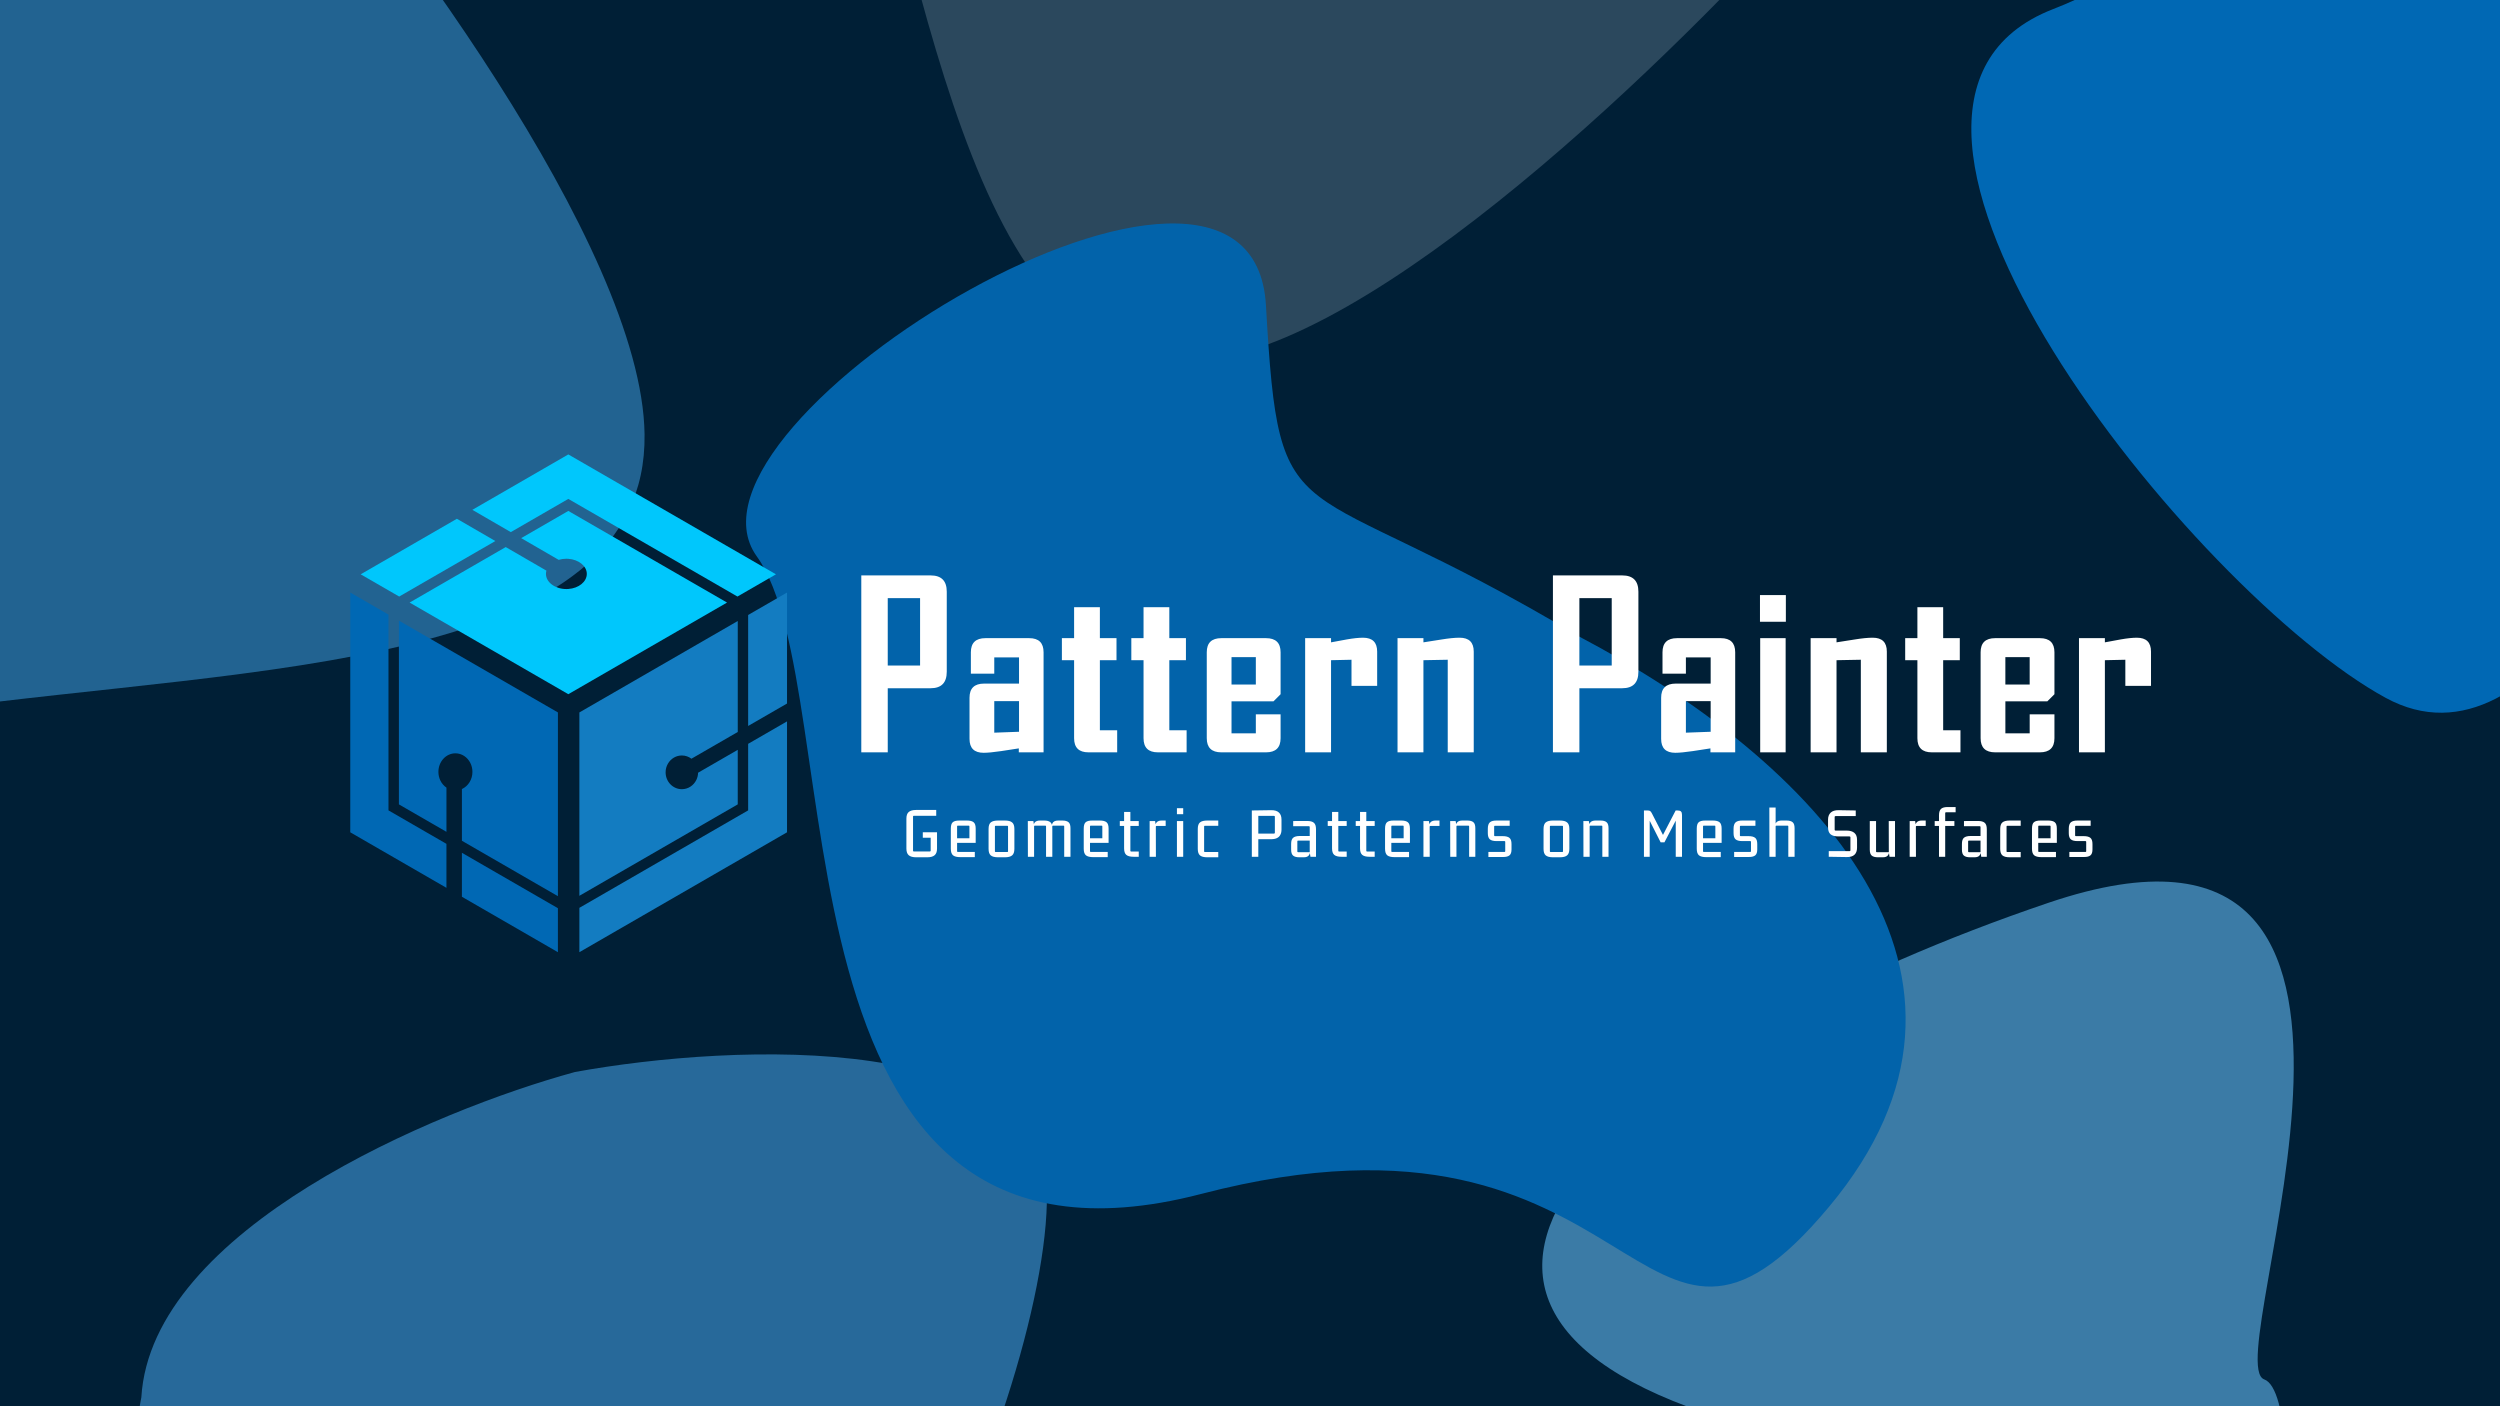
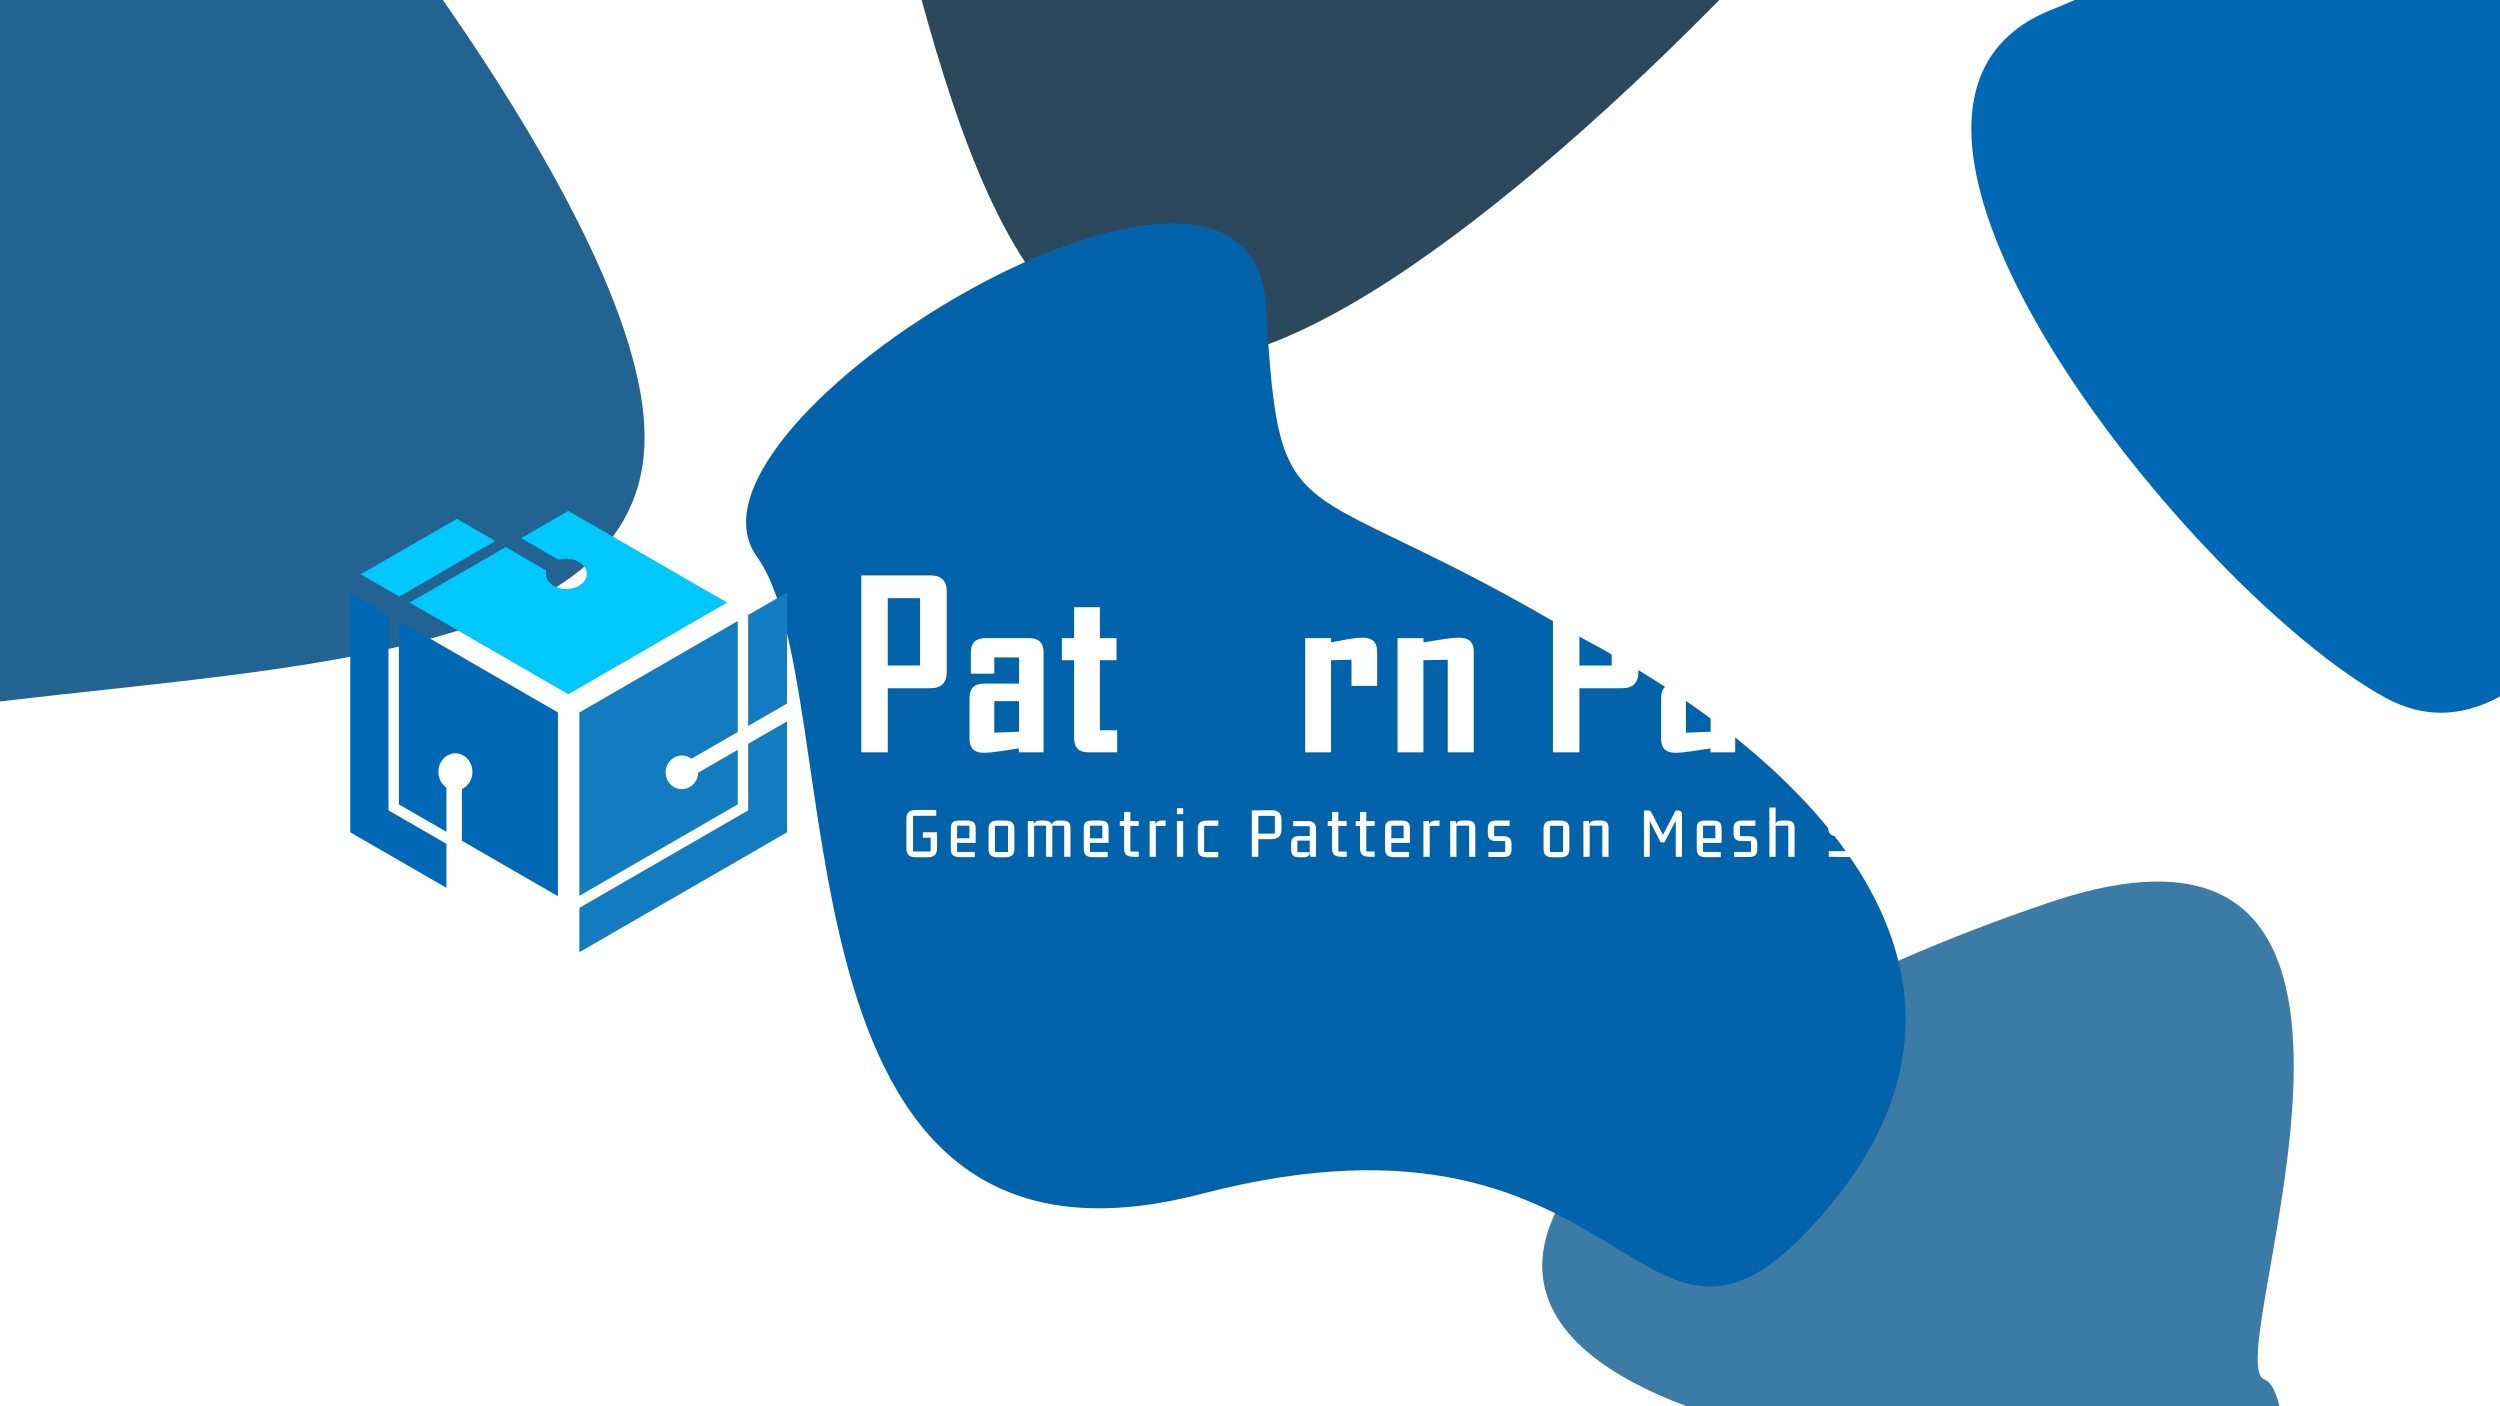
<svg xmlns="http://www.w3.org/2000/svg" width="1920" height="1080" viewBox="0 0 1920 1080" fill="none">
  <g clip-path="url(#clip0_79_174)">
-     <path d="M1920 0H0V1080H1920V0Z" fill="#001F36" />
+     <path d="M1920 0H0H1920V0Z" fill="#001F36" />
    <g filter="url(#filter0_f_79_174)">
      <path d="M195.521 -185.519C58.688 -246.519 -208.779 -320.519 -183.979 -128.519C-152.979 111.481 -294.479 578.48 -49.479 544.98C195.521 511.48 497.521 513.98 495.021 333.48C493.021 189.08 294.521 -72.686 195.521 -185.519Z" fill="#226391" />
    </g>
    <g filter="url(#filter1_f_79_174)">
      <path d="M1404.22 -90.11C1446.33 -233.886 1483.8 -508.859 1296.86 -458.542C1063.18 -395.646 581.429 -473.259 647.473 -234.962C713.517 3.335 751.527 302.944 930.063 276.267C1072.89 254.926 1305.68 23.124 1404.22 -90.11Z" fill="#2B485D" />
    </g>
    <g filter="url(#filter2_f_79_174)">
      <path d="M1606.3 1437.58C1758.4 1395.38 1775.86 1072.64 1738.91 1059.36C1701.95 1046.07 1891.07 585.69 1573.29 693.322C1255.51 800.955 1033.99 991.296 1309.18 1084.97C1584.37 1178.65 1627.8 1235.53 1558.51 1270.8C1489.22 1306.07 1301.88 1432.15 1606.3 1437.58Z" fill="#3B7BA6" />
    </g>
    <g filter="url(#filter3_f_79_174)">
      <path d="M2018.29 -150.51C2129.49 -84.51 2110.96 150.657 2087.79 259.99C2051.63 378.657 1949.89 599.99 1832.29 535.99C1685.29 455.99 1383.29 81.99 1576.79 6.99C1770.29 -68.01 1819.79 -308.01 2018.29 -150.51Z" fill="#0068B4" />
    </g>
    <g filter="url(#filter4_f_79_174)">
-       <path d="M108.553 1073.16C116.267 944.078 333.787 852.801 441.584 823.298C563.632 801.073 806.979 790.087 803.975 923.941C800.22 1091.26 606.161 1531.05 450.837 1393.42C295.514 1255.8 59.508 1321.76 108.553 1073.16Z" fill="#27699A" />
-     </g>
+       </g>
    <g filter="url(#filter5_f_79_174)">
      <path d="M1212.69 488.803C990.877 356.035 982.819 420.266 972.249 234.464C961.679 48.662 506.707 324.015 581.222 427.321C655.736 530.627 580.145 1006.09 922.633 916.915C1265.12 827.741 1255.5 1105.43 1404.68 926.833C1553.86 748.235 1393.36 583.98 1212.69 488.803Z" fill="#0263AA" />
    </g>
    <path d="M727.113 515.889C727.113 524.341 722.973 528.567 714.699 528.567H681.793V577.8H661.474V441.915H714.699C722.979 441.915 727.113 446.086 727.113 454.415V515.889ZM706.621 511.112V459.364H681.787V511.112H706.621Z" fill="white" />
    <path d="M801.455 577.794H782.442V574.758C777.928 575.451 773.414 576.144 768.9 576.843C762.993 577.708 758.51 578.144 755.443 578.144C748.206 578.144 744.587 574.586 744.587 567.466V535.86C744.587 528.623 748.322 525.004 755.786 525.004H782.614V504.862H763.6V517.368H745.63V500.955C745.63 493.718 749.365 490.105 756.829 490.105H790.434C797.782 490.105 801.462 493.724 801.462 500.955V577.8L801.455 577.794ZM782.614 561.995V538.461H763.6V562.688L782.614 561.995Z" fill="white" />
    <path d="M857.992 577.793H835.937C828.583 577.793 824.909 574.174 824.909 566.937V507.026H815.531V490.098H824.909V466.307H844.708V490.098H857.471V507.026H844.708V560.859H857.992V577.793Z" fill="white" />
-     <path d="M911.323 577.793H889.267C881.913 577.793 878.239 574.174 878.239 566.937V507.026H868.861V490.098H878.239V466.307H898.038V490.098H910.801V507.026H898.038V560.859H911.323V577.793Z" fill="white" />
-     <path d="M983.494 566.944C983.494 574.181 979.758 577.8 972.294 577.8H937.996C930.532 577.8 926.797 574.181 926.797 566.944V500.955C926.797 493.718 930.532 490.105 937.996 490.105H972.294C979.765 490.105 983.494 493.724 983.494 500.955V533.168L978.023 538.639H945.81V563.209H964.48V548.624H983.494V566.944ZM964.48 525.703V504.691H945.81V525.703H964.48Z" fill="white" />
    <path d="M1057.66 526.74H1037.95V506.684L1022.24 507.033V577.8H1002.35V490.105H1022.24V493.319C1026.35 492.565 1030.43 491.816 1034.48 491.062C1039.4 490.197 1043.51 489.762 1046.81 489.762C1054.05 489.762 1057.66 493.325 1057.66 500.44V526.746V526.74Z" fill="white" />
    <path d="M1131.83 577.793H1111.86V506.683L1093.19 507.033V577.799H1073.3V490.105H1093.19V493.318C1097.82 492.564 1102.42 491.84 1107 491.147C1112.67 490.221 1117.33 489.755 1120.97 489.755C1128.21 489.755 1131.83 493.318 1131.83 500.433V577.799V577.793Z" fill="white" />
    <path d="M1258.29 515.889C1258.29 524.341 1254.15 528.567 1245.87 528.567H1212.97V577.8H1192.65V441.915H1245.87C1254.15 441.915 1258.29 446.086 1258.29 454.415V515.889ZM1237.8 511.112V459.364H1212.96V511.112H1237.8Z" fill="white" />
    <path d="M1332.63 577.794H1313.61V574.758C1309.1 575.451 1304.59 576.144 1300.07 576.843C1294.17 577.708 1289.68 578.144 1286.62 578.144C1279.38 578.144 1275.76 574.586 1275.76 567.466V535.86C1275.76 528.623 1279.49 525.004 1286.96 525.004H1313.79V504.862H1294.77V517.368H1276.8V500.955C1276.8 493.718 1280.54 490.105 1288 490.105H1321.61C1328.95 490.105 1332.63 493.724 1332.63 500.955V577.8L1332.63 577.794ZM1313.79 561.995V538.461H1294.77V562.688L1313.79 561.995Z" fill="white" />
    <path d="M1371.54 477.513H1351.66V457.021H1371.54V477.513ZM1371.37 577.793H1351.83V490.099H1371.37V577.793Z" fill="white" />
    <path d="M1449.09 577.793H1429.12V506.683L1410.45 507.033V577.799H1390.57V490.105H1410.45V493.318C1415.09 492.564 1419.69 491.84 1424.26 491.147C1429.93 490.221 1434.6 489.755 1438.24 489.755C1445.48 489.755 1449.09 493.318 1449.09 500.433V577.799V577.793Z" fill="white" />
    <path d="M1505.64 577.793H1483.58C1476.23 577.793 1472.56 574.174 1472.56 566.937V507.026H1463.18V490.098H1472.56V466.307H1492.35V490.098H1505.12V507.026H1492.35V560.859H1505.64V577.793Z" fill="white" />
    <path d="M1577.81 566.944C1577.81 574.181 1574.07 577.8 1566.61 577.8H1532.31C1524.85 577.8 1521.11 574.181 1521.11 566.944V500.955C1521.11 493.718 1524.85 490.105 1532.31 490.105H1566.61C1574.08 490.105 1577.81 493.724 1577.81 500.955V533.168L1572.34 538.639H1540.13V563.209H1558.8V548.624H1577.81V566.944ZM1558.79 525.703V504.691H1540.12V525.703H1558.79Z" fill="white" />
    <path d="M1651.97 526.74H1632.26V506.684L1616.55 507.033V577.8H1596.66V490.105H1616.55V493.319C1620.66 492.565 1624.74 491.816 1628.79 491.062C1633.71 490.197 1637.82 489.762 1641.12 489.762C1648.36 489.762 1651.97 493.325 1651.97 500.44V526.746V526.74Z" fill="white" />
-     <path d="M436.465 383.157L566.357 458.149L595.939 441.074L436.465 349L362.767 391.553L392.293 408.665L436.465 383.157Z" fill="#00C7FC" />
    <path d="M314.571 462.768L436.465 533.142L558.366 462.768L436.465 392.394L400.272 413.29L429.056 429.967C430.884 429.415 432.877 429.108 434.975 429.108C435.478 429.108 435.981 429.126 436.471 429.169C444.432 429.721 450.664 434.701 450.664 440.749C450.664 446.803 444.432 451.789 436.471 452.335C435.981 452.378 435.484 452.39 434.975 452.39C426.314 452.39 419.292 447.177 419.292 440.749C419.292 439.896 419.414 439.062 419.654 438.253L388.404 420.147L314.577 462.768H314.571Z" fill="#00C7FC" />
    <path d="M276.992 441.074L306.573 458.149L380.419 415.516L350.893 398.41L276.992 441.074Z" fill="#00C7FC" />
-     <path d="M428.467 697.504L354.744 654.938V688.715L428.467 731.28V697.504Z" fill="#0068B4" />
    <path d="M361.227 585.963C362.246 587.993 362.828 590.317 362.828 592.795C362.828 598.738 359.492 603.835 354.751 605.97V645.708L428.474 688.273V547.145L306.358 476.642V617.77L342.876 638.851V604.909C340.865 603.547 339.221 601.609 338.135 599.303C337.215 597.352 336.694 595.144 336.694 592.801C336.694 584.926 342.545 578.547 349.758 578.547C354.708 578.547 359.013 581.547 361.234 585.975L361.227 585.963Z" fill="#0068B4" />
    <path d="M269 455.064V639.206L342.864 681.852V648.075L298.354 622.376V472.011L269 455.064Z" fill="#0068B4" />
    <path d="M574.576 557.541L604.433 540.306V455.064L574.576 472.305V557.541Z" fill="#137CC1" />
    <path d="M444.96 547.139V687.979L566.585 617.764V575.873L536.126 593.452C536.083 595.445 535.605 597.328 534.789 598.996C532.735 603.21 528.527 606.098 523.663 606.098C516.776 606.098 511.188 600.302 511.188 593.151C511.188 590.685 511.85 588.373 513.01 586.416C515.199 582.687 519.149 580.203 523.669 580.203C526.411 580.203 528.95 581.13 531.017 582.694L566.597 562.159V476.924L444.972 547.145L444.96 547.139Z" fill="#137CC1" />
    <path d="M574.576 622.376L444.96 697.216V731.28L604.433 639.206V554.026L574.576 571.261V622.376Z" fill="#137CC1" />
    <path d="M712.131 658.392H703.563C701.024 658.392 699.139 657.869 697.907 656.824C696.712 655.779 696.115 654.08 696.115 651.728V628.712C696.115 626.323 696.712 624.624 697.907 623.616C699.139 622.571 701.024 622.048 703.563 622.048H719.019V626.528H701.771C701.398 626.528 701.211 626.715 701.211 627.088V653.352C701.211 653.725 701.398 653.912 701.771 653.912H714.203C714.576 653.912 714.763 653.725 714.763 653.352V642.6L715.323 643.384H708.715V639.184H719.635V651.728C719.635 654.08 719.019 655.779 717.787 656.824C716.592 657.869 714.707 658.392 712.131 658.392ZM748.656 658.28H737.456C734.917 658.28 733.069 657.813 731.912 656.88C730.792 655.909 730.232 654.229 730.232 651.84V636.384C730.232 633.995 730.717 632.371 731.688 631.512C732.658 630.616 734.357 630.168 736.784 630.168H742.552C744.978 630.168 746.714 630.616 747.76 631.512C748.805 632.371 749.328 633.995 749.328 636.384V647.304H734.432V643.776H744.512V634.648C744.512 634.275 744.325 634.088 743.952 634.088H735.608C735.234 634.088 735.048 634.275 735.048 634.648V653.744C735.048 654.117 735.234 654.304 735.608 654.304H748.656V658.28ZM773.614 634.2H764.598C764.262 634.2 764.094 634.387 764.094 634.76V653.8C764.094 654.173 764.262 654.36 764.598 654.36H773.614C773.987 654.36 774.174 654.173 774.174 653.8V634.76C774.174 634.387 773.987 634.2 773.614 634.2ZM759.222 651.952V636.608C759.222 634.219 759.782 632.557 760.902 631.624C762.059 630.653 763.907 630.168 766.446 630.168H771.766C774.342 630.168 776.19 630.653 777.31 631.624C778.467 632.557 779.046 634.219 779.046 636.608V651.952C779.046 654.304 778.467 655.965 777.31 656.936C776.19 657.907 774.342 658.392 771.766 658.392H766.446C763.907 658.392 762.059 657.907 760.902 656.936C759.782 655.965 759.222 654.304 759.222 651.952ZM798.83 630.168H801.854C804.057 630.168 805.662 630.597 806.67 631.456C807.678 632.277 808.182 633.808 808.182 636.048V658H803.366V634.648C803.366 634.275 803.18 634.088 802.806 634.088H794.742C794.369 634.088 794.182 634.275 794.182 634.648V658H789.422L789.366 630.56H793.622L794.182 634.088L793.678 635.488C793.678 633.659 794.07 632.315 794.854 631.456C795.676 630.597 797.001 630.168 798.83 630.168ZM812.83 630.168H815.798C818.001 630.168 819.606 630.597 820.614 631.456C821.622 632.277 822.126 633.808 822.126 636.048V658H817.31V634.648C817.31 634.275 817.124 634.088 816.75 634.088H808.742C808.369 634.088 808.182 634.275 808.182 634.648L808.014 636.104L807.678 635.488C807.678 633.659 808.07 632.315 808.854 631.456C809.676 630.597 811.001 630.168 812.83 630.168ZM850.729 658.28H839.529C836.99 658.28 835.142 657.813 833.985 656.88C832.865 655.909 832.305 654.229 832.305 651.84V636.384C832.305 633.995 832.79 632.371 833.761 631.512C834.731 630.616 836.43 630.168 838.857 630.168H844.625C847.051 630.168 848.787 630.616 849.833 631.512C850.878 632.371 851.401 633.995 851.401 636.384V647.304H836.505V643.776H846.585V634.648C846.585 634.275 846.398 634.088 846.025 634.088H837.681C837.307 634.088 837.121 634.275 837.121 634.648V653.744C837.121 654.117 837.307 654.304 837.681 654.304H850.729V658.28ZM874.567 630.56V634.312H867.567L868.127 633.752V653.408C868.127 653.781 868.314 653.968 868.687 653.968H874.567V658H870.535C867.997 658 866.149 657.515 864.991 656.544C863.871 655.573 863.311 653.912 863.311 651.56V633.752L863.871 634.312H860.007V630.56H863.871L863.311 631.12V623.56H868.127V631.12L867.567 630.56H874.567ZM892.325 630.168H895.237V634.312H888.237C887.864 634.312 887.677 634.499 887.677 634.872L887.733 658H882.917V630.56H887.117L887.677 634.088L887.173 635.488C887.173 633.659 887.584 632.315 888.405 631.456C889.227 630.597 890.533 630.168 892.325 630.168ZM908.699 658H903.883V630.56H908.699V658ZM908.699 625.296H903.883V620.704H908.699V625.296ZM935.628 658.392H927.116C924.577 658.392 922.729 657.907 921.572 656.936C920.452 655.965 919.892 654.304 919.892 651.952V636.608C919.892 634.219 920.452 632.557 921.572 631.624C922.729 630.653 924.577 630.168 927.116 630.168H935.628V634.2H925.268C924.932 634.2 924.764 634.387 924.764 634.76V653.8C924.764 654.173 924.932 654.36 925.268 654.36H935.628V658.392ZM966.382 658H961.398V622.44L976.294 622.216C978.907 622.179 980.867 622.776 982.174 624.008C983.518 625.203 984.19 627.013 984.19 629.44V637.168C984.19 638.699 983.891 640.024 983.294 641.144C982.734 642.264 981.857 643.104 980.662 643.664C979.505 644.224 978.049 644.504 976.294 644.504H965.318L966.382 643.552V658ZM966.382 625.576V641.088L965.542 640.192H978.366C978.851 640.192 979.094 639.949 979.094 639.464V627.256C979.094 626.808 978.851 626.584 978.366 626.584H965.598L966.382 625.576ZM1001.23 658.392H997.866C995.7 658.392 994.114 657.963 993.106 657.104C992.098 656.245 991.594 654.715 991.594 652.512V648.144C991.594 645.829 992.116 644.243 993.162 643.384C994.207 642.488 995.943 642.04 998.37 642.04H1006.49V645.568H996.914C996.54 645.568 996.354 645.755 996.354 646.128V653.912C996.354 654.285 996.54 654.472 996.914 654.472H1005.87V635.096C1005.87 634.723 1005.69 634.536 1005.31 634.536H993.162V630.56L1003.8 630.504C1006.27 630.504 1008.02 630.971 1009.07 631.904C1010.15 632.8 1010.69 634.443 1010.69 636.832V658H1006.43L1005.87 654.472L1006.21 653.072C1006.21 654.864 1005.82 656.208 1005.03 657.104C1004.29 657.963 1003.02 658.392 1001.23 658.392ZM1034.26 630.56V634.312H1027.26L1027.82 633.752V653.408C1027.82 653.781 1028.01 653.968 1028.38 653.968H1034.26V658H1030.23C1027.69 658 1025.84 657.515 1024.69 656.544C1023.57 655.573 1023.01 653.912 1023.01 651.56V633.752L1023.57 634.312H1019.7V630.56H1023.57L1023.01 631.12V623.56H1027.82V631.12L1027.26 630.56H1034.26ZM1055.76 630.56V634.312H1048.76L1049.32 633.752V653.408C1049.32 653.781 1049.51 653.968 1049.88 653.968H1055.76V658H1051.73C1049.19 658 1047.34 657.515 1046.19 656.544C1045.07 655.573 1044.51 653.912 1044.51 651.56V633.752L1045.07 634.312H1041.2V630.56H1045.07L1044.51 631.12V623.56H1049.32V631.12L1048.76 630.56H1055.76ZM1082.14 658.28H1070.94C1068.41 658.28 1066.56 657.813 1065.4 656.88C1064.28 655.909 1063.72 654.229 1063.72 651.84V636.384C1063.72 633.995 1064.21 632.371 1065.18 631.512C1066.15 630.616 1067.85 630.168 1070.27 630.168H1076.04C1078.47 630.168 1080.2 630.616 1081.25 631.512C1082.29 632.371 1082.82 633.995 1082.82 636.384V647.304H1067.92V643.776H1078V634.648C1078 634.275 1077.81 634.088 1077.44 634.088H1069.1C1068.72 634.088 1068.54 634.275 1068.54 634.648V653.744C1068.54 654.117 1068.72 654.304 1069.1 654.304H1082.14V658.28ZM1102.62 630.168H1105.53V634.312H1098.53C1098.16 634.312 1097.97 634.499 1097.97 634.872L1098.03 658H1093.21V630.56H1097.41L1097.97 634.088L1097.47 635.488C1097.47 633.659 1097.88 632.315 1098.7 631.456C1099.52 630.597 1100.83 630.168 1102.62 630.168ZM1123.2 630.168H1126.78C1128.98 630.168 1130.57 630.597 1131.54 631.456C1132.55 632.277 1133.05 633.808 1133.05 636.048V658H1128.29V634.648C1128.29 634.275 1128.11 634.088 1127.73 634.088H1119.05C1118.72 634.088 1118.55 634.275 1118.55 634.648V658H1113.79L1113.73 630.56H1117.93L1118.55 634.088L1117.99 635.488C1117.99 633.659 1118.4 632.315 1119.22 631.456C1120.04 630.597 1121.37 630.168 1123.2 630.168ZM1154.51 658.168H1143.09V654.304H1155.46C1155.84 654.304 1156.02 654.117 1156.02 653.744V646.52C1156.02 646.147 1155.84 645.96 1155.46 645.96H1149.42C1146.99 645.96 1145.25 645.512 1144.21 644.616C1143.16 643.72 1142.64 642.115 1142.64 639.8V636.496C1142.64 634.107 1143.18 632.445 1144.26 631.512C1145.35 630.579 1147.1 630.131 1149.53 630.168H1159.44V634.2H1148.07C1147.7 634.2 1147.51 634.387 1147.51 634.76V641.592C1147.51 641.965 1147.7 642.152 1148.07 642.152H1154.06C1156.49 642.152 1158.23 642.6 1159.27 643.496C1160.32 644.355 1160.84 645.941 1160.84 648.256V652.344C1160.84 654.509 1160.34 656.021 1159.33 656.88C1158.32 657.739 1156.72 658.168 1154.51 658.168ZM1199.83 634.2H1190.82C1190.48 634.2 1190.31 634.387 1190.31 634.76V653.8C1190.31 654.173 1190.48 654.36 1190.82 654.36H1199.83C1200.21 654.36 1200.39 654.173 1200.39 653.8V634.76C1200.39 634.387 1200.21 634.2 1199.83 634.2ZM1185.44 651.952V636.608C1185.44 634.219 1186 632.557 1187.12 631.624C1188.28 630.653 1190.13 630.168 1192.67 630.168H1197.99C1200.56 630.168 1202.41 630.653 1203.53 631.624C1204.69 632.557 1205.27 634.219 1205.27 636.608V651.952C1205.27 654.304 1204.69 655.965 1203.53 656.936C1202.41 657.907 1200.56 658.392 1197.99 658.392H1192.67C1190.13 658.392 1188.28 657.907 1187.12 656.936C1186 655.965 1185.44 654.304 1185.44 651.952ZM1225.5 630.168H1229.08C1231.28 630.168 1232.87 630.597 1233.84 631.456C1234.85 632.277 1235.35 633.808 1235.35 636.048V658H1230.59V634.648C1230.59 634.275 1230.41 634.088 1230.03 634.088H1221.35C1221.02 634.088 1220.85 634.275 1220.85 634.648V658H1216.09L1216.03 630.56H1220.23L1220.85 634.088L1220.29 635.488C1220.29 633.659 1220.7 632.315 1221.52 631.456C1222.34 630.597 1223.67 630.168 1225.5 630.168ZM1288.42 622.44C1289.65 622.44 1290.51 622.701 1291 623.224C1291.52 623.747 1291.78 624.624 1291.78 625.856V658H1286.97V628.096H1288.09L1278.29 646.912H1275.37L1266.13 628.656H1266.97V658H1262.55V622.44H1265.29C1266.23 622.44 1266.9 622.589 1267.31 622.888C1267.76 623.187 1268.19 623.747 1268.6 624.568L1277.84 642.544H1276.49L1286.91 622.44H1288.42ZM1321.54 658.28H1310.34C1307.8 658.28 1305.95 657.813 1304.79 656.88C1303.67 655.909 1303.11 654.229 1303.11 651.84V636.384C1303.11 633.995 1303.6 632.371 1304.57 631.512C1305.54 630.616 1307.24 630.168 1309.66 630.168H1315.43C1317.86 630.168 1319.59 630.616 1320.64 631.512C1321.68 632.371 1322.21 633.995 1322.21 636.384V647.304H1307.31V643.776H1317.39V634.648C1317.39 634.275 1317.2 634.088 1316.83 634.088H1308.49C1308.11 634.088 1307.93 634.275 1307.93 634.648V653.744C1307.93 654.117 1308.11 654.304 1308.49 654.304H1321.54V658.28ZM1343.25 658.168H1331.82V654.304H1344.2C1344.57 654.304 1344.76 654.117 1344.76 653.744V646.52C1344.76 646.147 1344.57 645.96 1344.2 645.96H1338.15C1335.72 645.96 1333.99 645.512 1332.94 644.616C1331.9 643.72 1331.37 642.115 1331.37 639.8V636.496C1331.37 634.107 1331.92 632.445 1333 631.512C1334.08 630.579 1335.84 630.131 1338.26 630.168H1348.17V634.2H1336.81C1336.43 634.2 1336.25 634.387 1336.25 634.76V641.592C1336.25 641.965 1336.43 642.152 1336.81 642.152H1342.8C1345.22 642.152 1346.96 642.6 1348.01 643.496C1349.05 644.355 1349.57 645.941 1349.57 648.256V652.344C1349.57 654.509 1349.07 656.021 1348.06 656.88C1347.05 657.739 1345.45 658.168 1343.25 658.168ZM1368.33 630.168H1371.91C1374.11 630.168 1375.72 630.597 1376.73 631.456C1377.73 632.277 1378.24 633.808 1378.24 636.048V658H1373.42V634.648C1373.42 634.275 1373.24 634.088 1372.86 634.088H1364.24C1363.86 634.088 1363.68 634.275 1363.68 634.648V658H1358.92L1358.86 620.2H1363.68V634.088L1363.17 635.488C1363.17 633.659 1363.57 632.315 1364.35 631.456C1365.17 630.597 1366.5 630.168 1368.33 630.168ZM1409.75 637.896H1418.15C1420.76 637.896 1422.76 638.475 1424.14 639.632C1425.52 640.789 1426.21 642.563 1426.21 644.952V651C1426.21 653.427 1425.54 655.256 1424.2 656.488C1422.89 657.683 1420.93 658.261 1418.32 658.224L1404.49 658V653.688H1420.39C1420.88 653.688 1421.12 653.445 1421.12 652.96V643.104C1421.12 642.619 1420.88 642.376 1420.39 642.376H1411.82C1409.21 642.376 1407.23 641.835 1405.89 640.752C1404.58 639.632 1403.93 637.84 1403.93 635.376V629.552C1403.93 627.163 1404.62 625.333 1406 624.064C1407.38 622.795 1409.38 622.179 1411.99 622.216L1425.21 622.44V626.752H1409.75C1409.27 626.752 1409.02 626.995 1409.02 627.48V637.168C1409.02 637.653 1409.27 637.896 1409.75 637.896ZM1445.96 658.392H1442.32C1440.12 658.392 1438.51 657.963 1437.5 657.104C1436.5 656.245 1435.99 654.715 1435.99 652.512V630.56H1440.81V653.912C1440.81 654.285 1440.99 654.472 1441.37 654.472H1450.61L1450.55 630.56H1455.37V658H1451.17L1450.61 654.472L1450.94 653.072C1450.94 654.864 1450.55 656.208 1449.77 657.104C1449.02 657.963 1447.75 658.392 1445.96 658.392ZM1476.04 630.168H1478.95V634.312H1471.95C1471.58 634.312 1471.39 634.499 1471.39 634.872L1471.45 658H1466.63V630.56H1470.83L1471.39 634.088L1470.89 635.488C1470.89 633.659 1471.3 632.315 1472.12 631.456C1472.94 630.597 1474.25 630.168 1476.04 630.168ZM1501.92 623.84H1494.47C1494.1 623.84 1493.91 624.027 1493.91 624.4V631.344L1493.13 630.56H1500.97V634.312H1493.13L1493.91 633.528V658H1489.15V633.528L1489.94 634.312H1485.85V630.56H1489.94L1489.15 631.344V626.136C1489.15 623.747 1489.7 622.085 1490.78 621.152C1491.86 620.219 1493.62 619.771 1496.04 619.808H1501.92V623.84ZM1516.39 658.392H1513.03C1510.87 658.392 1509.28 657.963 1508.27 657.104C1507.26 656.245 1506.76 654.715 1506.76 652.512V648.144C1506.76 645.829 1507.28 644.243 1508.33 643.384C1509.37 642.488 1511.11 642.04 1513.54 642.04H1521.66V645.568H1512.08C1511.71 645.568 1511.52 645.755 1511.52 646.128V653.912C1511.52 654.285 1511.71 654.472 1512.08 654.472H1521.04V635.096C1521.04 634.723 1520.85 634.536 1520.48 634.536H1508.33V630.56L1518.97 630.504C1521.43 630.504 1523.19 630.971 1524.23 631.904C1525.32 632.8 1525.86 634.443 1525.86 636.832V658H1521.6L1521.04 654.472L1521.38 653.072C1521.38 654.864 1520.98 656.208 1520.2 657.104C1519.45 657.963 1518.18 658.392 1516.39 658.392ZM1551.89 658.392H1543.38C1540.84 658.392 1538.99 657.907 1537.84 656.936C1536.72 655.965 1536.16 654.304 1536.16 651.952V636.608C1536.16 634.219 1536.72 632.557 1537.84 631.624C1538.99 630.653 1540.84 630.168 1543.38 630.168H1551.89V634.2H1541.53C1541.2 634.2 1541.03 634.387 1541.03 634.76V653.8C1541.03 654.173 1541.2 654.36 1541.53 654.36H1551.89V658.392ZM1578.98 658.28H1567.78C1565.24 658.28 1563.4 657.813 1562.24 656.88C1561.12 655.909 1560.56 654.229 1560.56 651.84V636.384C1560.56 633.995 1561.04 632.371 1562.01 631.512C1562.99 630.616 1564.68 630.168 1567.11 630.168H1572.88C1575.31 630.168 1577.04 630.616 1578.09 631.512C1579.13 632.371 1579.65 633.995 1579.65 636.384V647.304H1564.76V643.776H1574.84V634.648C1574.84 634.275 1574.65 634.088 1574.28 634.088H1565.93C1565.56 634.088 1565.37 634.275 1565.37 634.648V653.744C1565.37 654.117 1565.56 654.304 1565.93 654.304H1578.98V658.28ZM1600.69 658.168H1589.27V654.304H1601.64C1602.02 654.304 1602.2 654.117 1602.2 653.744V646.52C1602.2 646.147 1602.02 645.96 1601.64 645.96H1595.6C1593.17 645.96 1591.43 645.512 1590.39 644.616C1589.34 643.72 1588.82 642.115 1588.82 639.8V636.496C1588.82 634.107 1589.36 632.445 1590.44 631.512C1591.53 630.579 1593.28 630.131 1595.71 630.168H1605.62V634.2H1594.25C1593.88 634.2 1593.69 634.387 1593.69 634.76V641.592C1593.69 641.965 1593.88 642.152 1594.25 642.152H1600.24C1602.67 642.152 1604.41 642.6 1605.45 643.496C1606.5 644.355 1607.02 645.941 1607.02 648.256V652.344C1607.02 654.509 1606.52 656.021 1605.51 656.88C1604.5 657.739 1602.9 658.168 1600.69 658.168Z" fill="white" />
  </g>
  <defs>
    <filter id="filter0_f_79_174" x="-675.4" y="-730.4" width="1648.84" height="1755.49" filterUnits="userSpaceOnUse" color-interpolation-filters="sRGB">
      <feFlood flood-opacity="0" result="BackgroundImageFix" />
      <feBlend mode="normal" in="SourceGraphic" in2="BackgroundImageFix" result="shape" />
      <feGaussianBlur stdDeviation="239.2" result="effect1_foregroundBlur_79_174" />
    </filter>
    <filter id="filter1_f_79_174" x="46.413" y="-1059.51" width="1987.03" height="1932.34" filterUnits="userSpaceOnUse" color-interpolation-filters="sRGB">
      <feFlood flood-opacity="0" result="BackgroundImageFix" />
      <feBlend mode="normal" in="SourceGraphic" in2="BackgroundImageFix" result="shape" />
      <feGaussianBlur stdDeviation="297.45" result="effect1_foregroundBlur_79_174" />
    </filter>
    <filter id="filter2_f_79_174" x="940.257" y="432.83" width="1065.53" height="1248.94" filterUnits="userSpaceOnUse" color-interpolation-filters="sRGB">
      <feFlood flood-opacity="0" result="BackgroundImageFix" />
      <feBlend mode="normal" in="SourceGraphic" in2="BackgroundImageFix" result="shape" />
      <feGaussianBlur stdDeviation="122.1" result="effect1_foregroundBlur_79_174" />
    </filter>
    <filter id="filter3_f_79_174" x="919.1" y="-797.9" width="1781.17" height="1940.18" filterUnits="userSpaceOnUse" color-interpolation-filters="sRGB">
      <feFlood flood-opacity="0" result="BackgroundImageFix" />
      <feBlend mode="normal" in="SourceGraphic" in2="BackgroundImageFix" result="shape" />
      <feGaussianBlur stdDeviation="297.45" result="effect1_foregroundBlur_79_174" />
    </filter>
    <filter id="filter4_f_79_174" x="-492.931" y="214.868" width="1891.83" height="1799.73" filterUnits="userSpaceOnUse" color-interpolation-filters="sRGB">
      <feFlood flood-opacity="0" result="BackgroundImageFix" />
      <feBlend mode="normal" in="SourceGraphic" in2="BackgroundImageFix" result="shape" />
      <feGaussianBlur stdDeviation="297.45" result="effect1_foregroundBlur_79_174" />
    </filter>
    <filter id="filter5_f_79_174" x="262.579" y="-138.781" width="1511.34" height="1437.28" filterUnits="userSpaceOnUse" color-interpolation-filters="sRGB">
      <feFlood flood-opacity="0" result="BackgroundImageFix" />
      <feBlend mode="normal" in="SourceGraphic" in2="BackgroundImageFix" result="shape" />
      <feGaussianBlur stdDeviation="155.2" result="effect1_foregroundBlur_79_174" />
    </filter>
    <clipPath id="clip0_79_174">
      <rect width="1920" height="1080" fill="white" />
    </clipPath>
  </defs>
</svg>